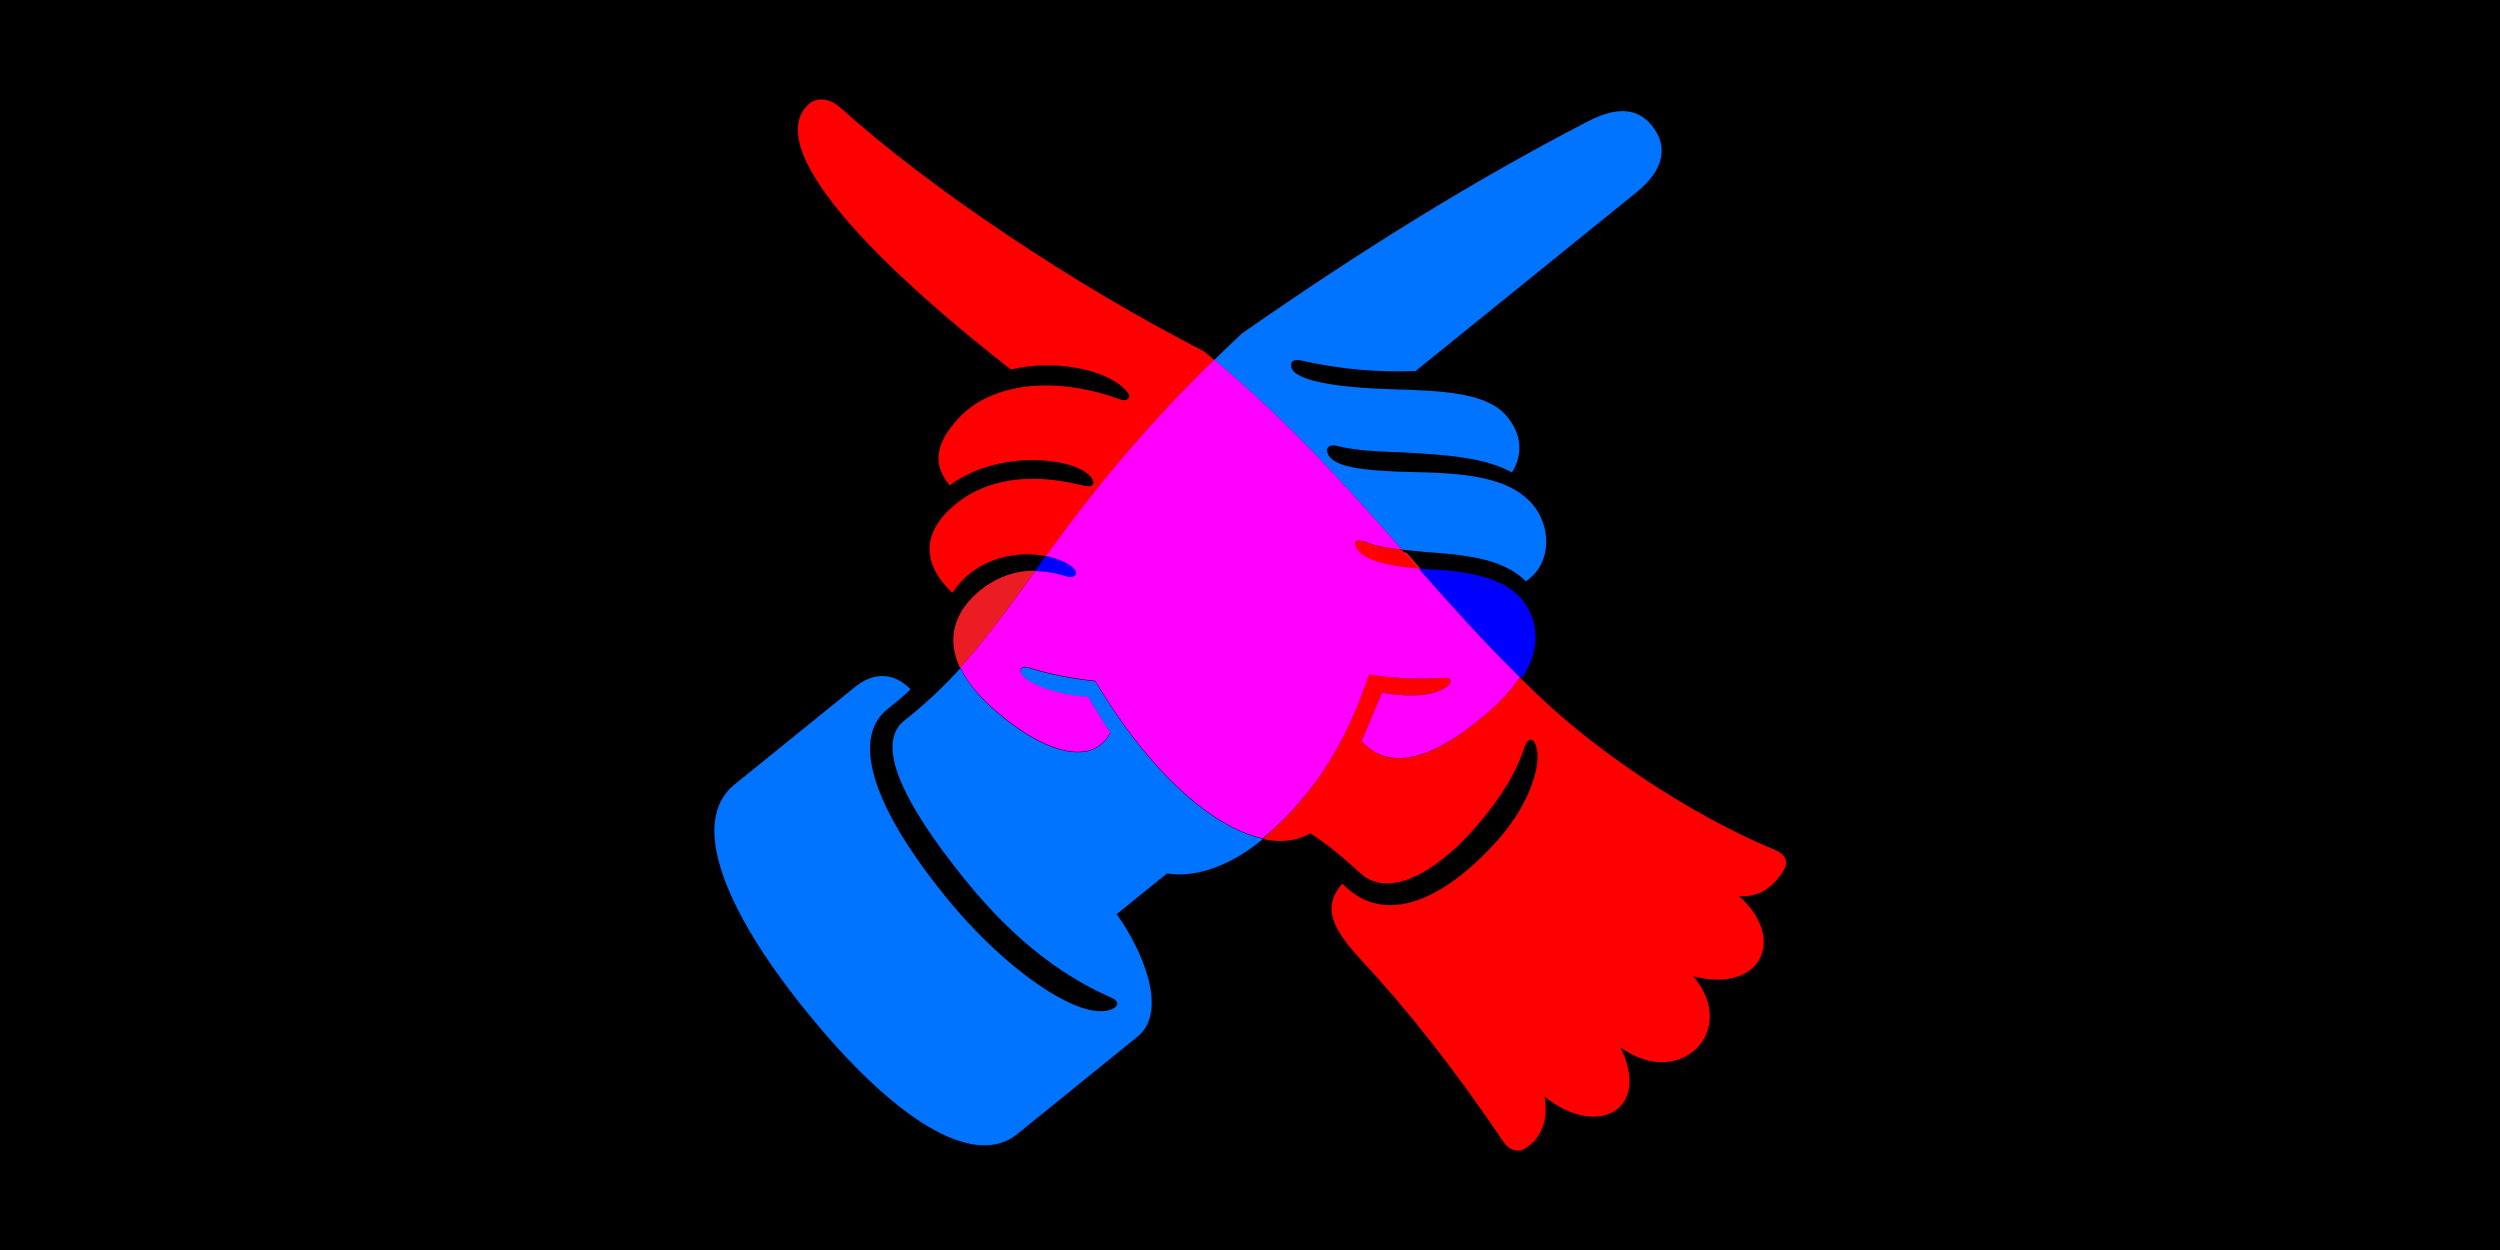
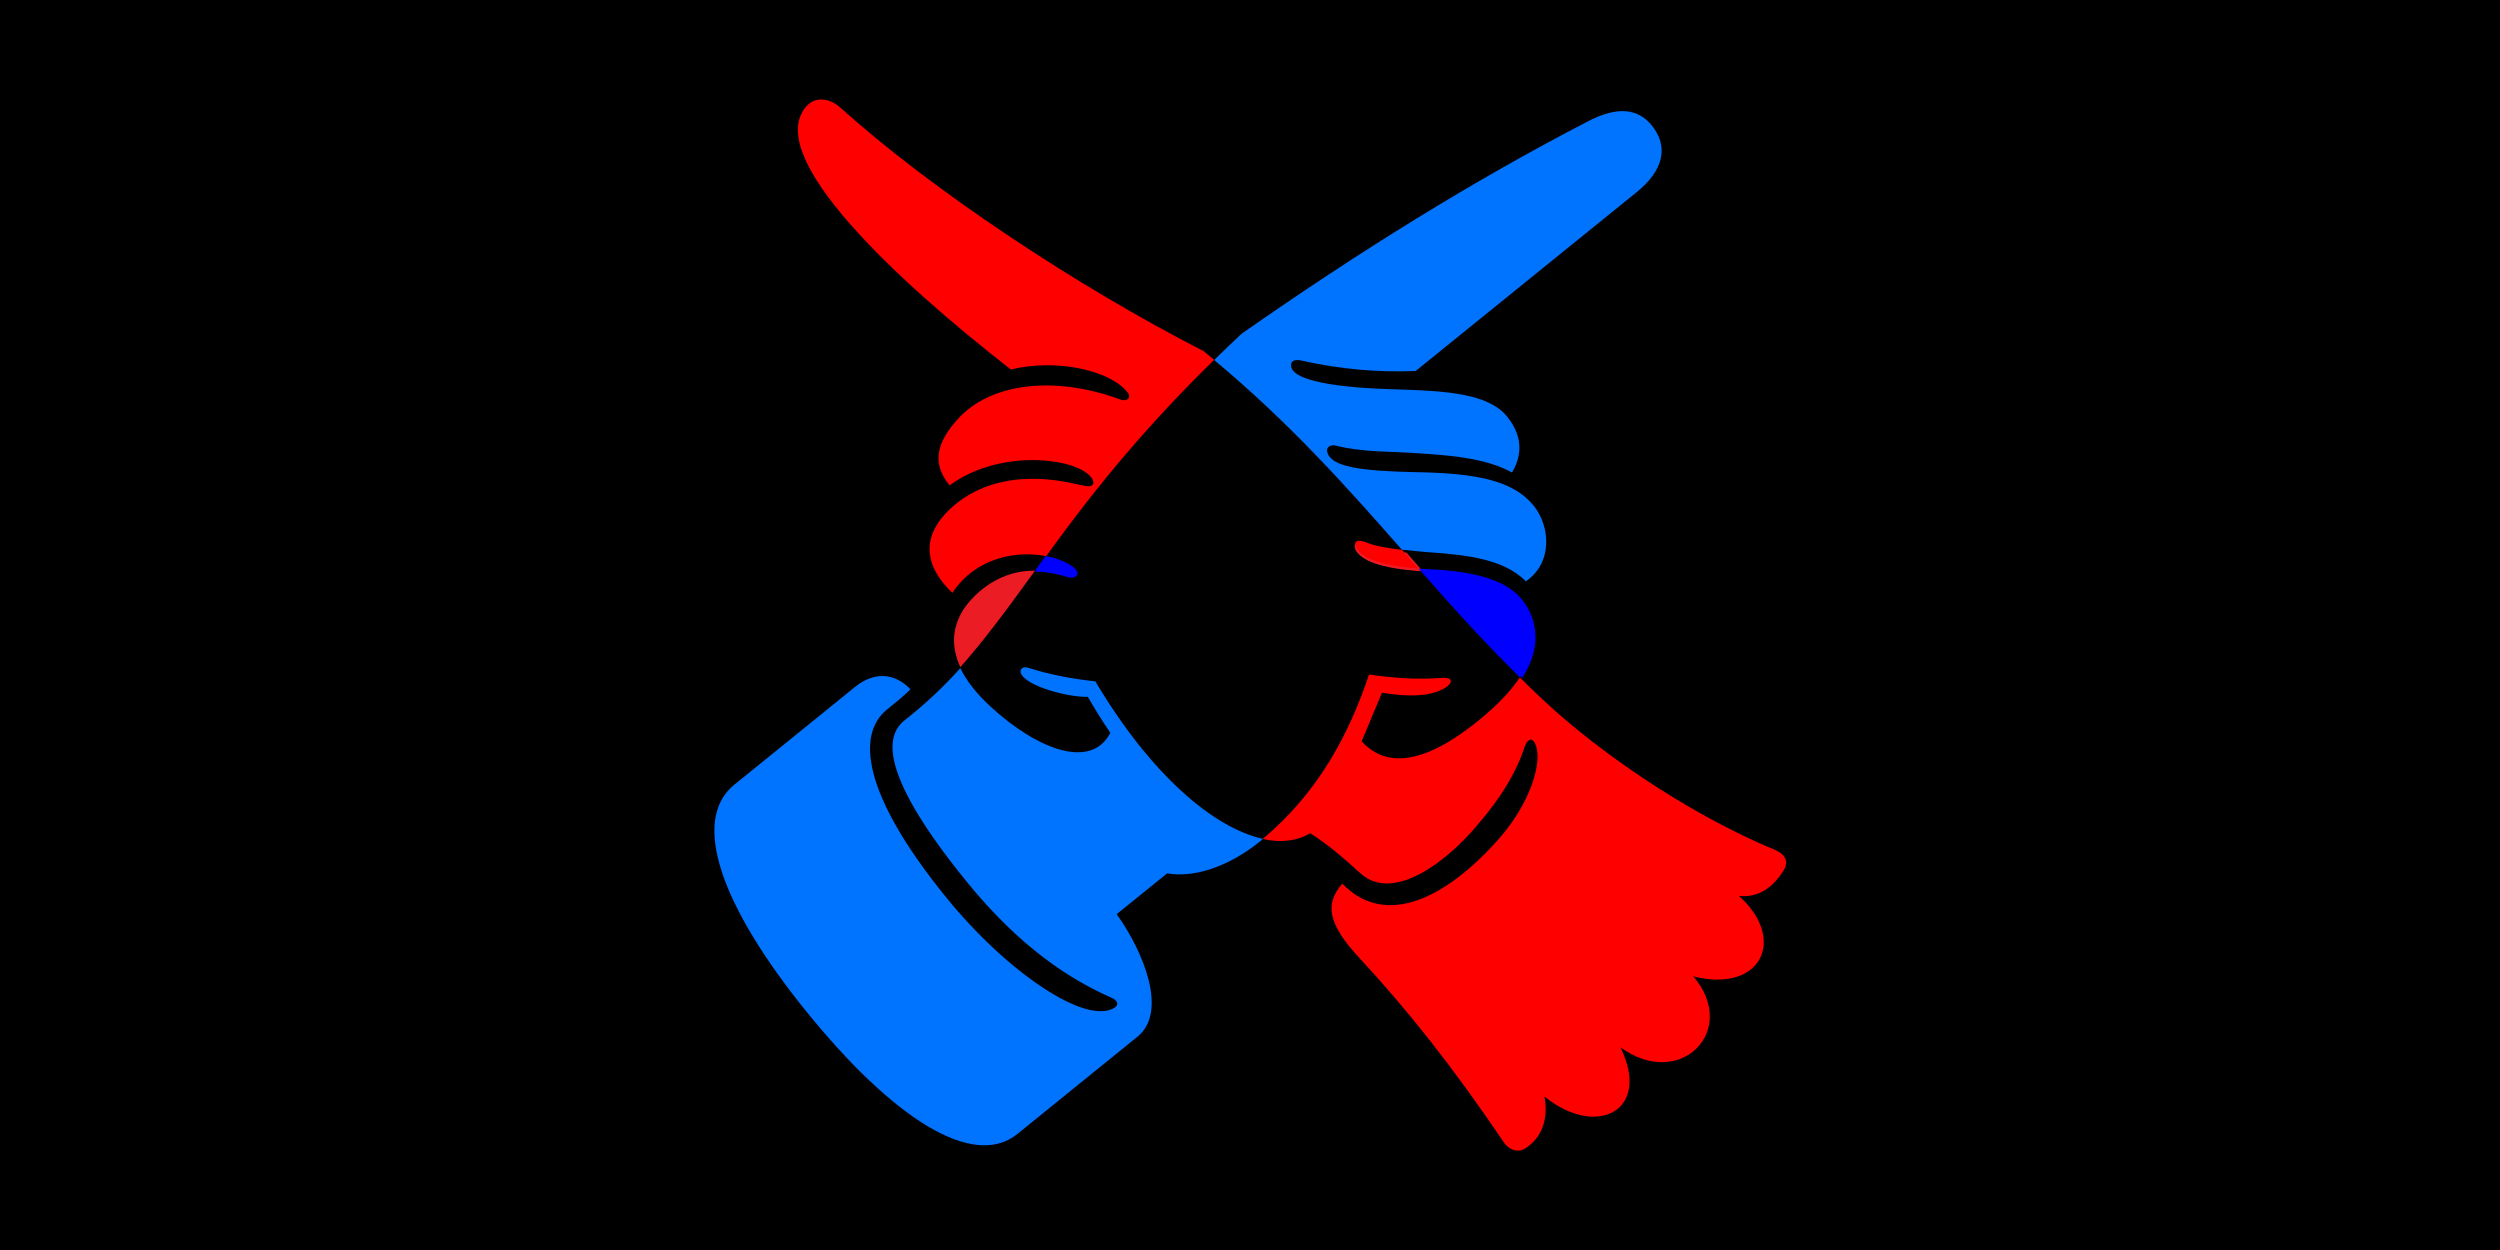
<svg xmlns="http://www.w3.org/2000/svg" enable-background="new 0 0 1500 750" viewBox="0 0 1500 750">
  <path d="m0 0h1500v750h-1500z" />
  <path d="m813.6 330.4c3.3 5.4 13.1 10.7 40.1 12.4-3.3-3.7-6.5-7.5-9.8-11.2-9.1-.9-17.2-2.1-22.9-4.4-6-2.6-10-1.8-7.4 3.2z" fill="#ec1c24" />
  <path d="m582.3 360.2c-8.5 9.5-13.9 23.2-6.1 40.1 13.4-15.1 27.1-33.3 44.8-57.9-16.2-.2-29.4 7.5-38.7 17.8z" fill="#ec1c24" />
  <path d="m644.4 340.6c-3.9-3.2-10-5.7-17.1-6.9-.6.8-1.2 1.7-1.8 2.5-1.5 2.1-3 4.1-4.4 6.1 6.2 0 12.9 1.2 19.9 3.8 4.3 1.7 7.9-1.8 3.4-5.5z" fill="#00f" />
  <path d="m913.3 406.8c12.9-20.3 8.2-35.6.1-45.6-9.7-12-29.7-17-55.4-18.2-1.4-.1-2.8-.1-4.1-.2 18.7 21.5 37.8 42.8 59.4 64z" fill="#00f" />
  <path d="m728.5 215.9c-2.1-1.7-4.1-3.5-6.3-5.2-76.4-39.1-163.2-96.8-218.2-146.3-6.5-5.8-15-6.4-20-.8-26.9 29.9 54.6 105.2 122.5 158.1 28.1-6.8 60 .8 70 13.7 2.9 3.4-.9 5.8-4.3 4.3-39.7-14.6-78-9.9-97.5 11.7-11.7 13-16.6 25.8-4.9 39.8 28.2-20.9 71.3-17.3 83.4-6.4 2.8 2.5 3.4 5 2.4 6.1-1.4 1.5-3.9.8-7.8 0-37-9-63.9-.4-80.5 17.2-14.4 15.6-12.1 32.2 4.1 47.6 14.2-21.4 38.8-25.5 56.3-22 32.7-45.3 62.9-80.7 100.8-117.8z" fill="#f00" />
-   <path d="m581.8 360.2c-8.6 9.6-14 23.5-5.7 40.6 13.6-15.1 27.3-33.2 44.9-57.9-16.5-.2-29.7 6.8-39.2 17.3z" fill="#ec1c24" />
  <path d="m813.9 329c3.2 5.1 12.3 10.3 37.3 12.2-3.3-3.8-6.7-7.6-10-11.3-7.8-.9-14.8-2-20-3.9-6-2.7-9.9-1.9-7.3 3z" fill="#f00" />
  <path d="m1065.8 510.3c-56.5-23.4-108.6-61.7-135.5-86.3-6.4-5.8-12.5-11.7-18.4-17.5-5.3 7.9-13.3 16.5-24.9 25.9-40.7 33-60.2 23.1-70 12.4l12.2-29.2c9 1.5 25.4 3.6 36.3-2 7.2-3.7 5.8-7.1.7-6.9-16.2 1.2-30.5.1-44.8-2-11.7 35.3-30.3 70.7-63.8 98.7 10.9 2.4 20.6 1.3 28.5-3.5 10.5 6.7 20 14.8 30.3 24.2 19.3 17.3 51-6.2 70.4-29.5 15.2-17.7 23.6-32.8 28.1-46.8 1.1-2.9 3-5.1 5-3.4 1.7 1.6 2.8 6 2.6 10.6-.3 10.3-6.5 29.8-24.4 49.7-30.6 34-66.7 52.4-92.7 25.5-10.5 12.1-8.9 23.8 9.9 44.2 29.3 31.5 57.1 66.7 86.8 110.7 2.9 4.6 8.4 6.8 12.8 4.1 9.6-5.9 14.4-16.8 11.8-31.3 31.2 25.4 64.4 8.6 45.5-29.6 35.6 26.2 71.6-9.9 43.8-42.5 40.8 10.4 56.3-22.5 27.4-48.2 12 1 20.2-5 26.8-15.4 3.2-5.1.9-9.5-4.4-11.9z" fill="#f00" />
  <path d="m911.9 406.4c14.2-20.9 9.4-36.7 1.2-46.8-9.6-11.9-29.5-16.9-54.9-18-2.5-.1-4.8-.3-7-.4 19.2 21.9 38.7 43.6 60.7 65.2z" fill="#00f" />
  <path d="m640.3 346.2c4.4 1.2 7.7-2.1 3.2-5.7-3.7-3-9.3-5.4-15.9-6.7-.2.3-.5.7-.7 1-2 2.8-3.9 5.5-5.8 8.2 6 0 12.4 1 19.2 3.2z" fill="#00f" />
  <path d="m841.1 329.8c4.4.5 9 .9 13.8 1.4 21.9 1.5 46.6 3.3 60.6 17.6 16.5-11.3 14.5-33.2 4.8-45.3-12.5-15.5-35.2-19.6-70.8-20.2-33.9-.7-51.4-3.3-53.2-12.4-.7-2.6 2.2-4.2 4.8-3.6 15.9 4 31.6 3.5 45.3 4.4 21.8 1.3 44.7 2.8 60.8 11.8 4.5-7.5 8.3-19.7-2.9-33.5-11.3-14-36.8-15.5-67.3-16.4-31.5-.8-64.9-4.7-62.2-15.6.6-2.3 4.1-2.3 7.7-1.3 20.5 4.5 43.1 6.9 66.9 5.9l132.6-107.3c16.1-13 19.4-27.3 9.1-40-8.1-10-20.3-12-38.7-2.3-67.6 35-135.4 76.9-207.4 127.2-5.7 5.3-11.1 10.6-16.5 15.8 46 38.4 79.6 76.3 112.6 113.8z" fill="#0073ff" />
  <path d="m657.2 408.8c-14.7-1.5-29.5-4.6-39.8-8-3.6-1.3-5.5.5-5 2.9 2.9 8.1 29 14.8 40.3 14.4 4.3 7.4 8.4 14.2 13.5 21.6-11.4 22.2-43.4 10.3-71.5-15.4-9.1-8.3-15-16.2-18.5-23.4-9.5 10.5-18.9 19.5-29.5 28.1l-4.2 3.4c-12.5 10.1-12.6 34.8 37 96 32.6 40.3 62.8 59.4 87.5 70.3 3.7 1.6 4.4 4.1 1.9 5.8-16.9 11.2-64.7-21-101.4-66.3-50.8-62.7-53.3-97.9-35.3-112.5 4.9-3.9 10-8.1 14.1-12.1-9.4-9.9-21.7-10.8-33.2-1.5l-72.5 58.7c-26.5 21.5-7.7 73.3 43.3 136.2 51.8 64 100 94.9 126.5 73.4l72.1-58.4c18.4-14.9 3.6-51-12.5-73.5l30.3-24.5c15.2 2.8 36.2-3.4 55.5-19 .7-.6 1.3-1.1 2-1.7-29.6-6.4-67.5-38.7-100.6-94.5z" fill="#0073ff" />
-   <path d="m821.4 404.7c14.3 2.1 28.6 3.2 44.8 2 5.1-.2 6.5 3.2-.7 6.9-10.9 5.6-27.3 3.5-36.3 2l-12.2 29.1c9.7 10.7 29.3 20.5 70-12.4 11.6-9.4 19.6-18 24.9-25.9-22-21.6-41.5-43.4-60.8-65.3-25-1.9-34.1-7-37.3-12.2-2.6-4.9 1.4-5.7 7.3-3.1 5.1 1.9 12.1 3.1 20 3.9-33-37.5-66.7-75.5-112.6-113.9-37.9 37.1-68.1 72.4-100.9 117.8 6.6 1.3 12.2 3.7 15.9 6.7 4.5 3.7 1.2 6.9-3.2 5.7-6.8-2.2-13.2-3.2-19.2-3.3-17.6 24.7-31.4 42.8-44.9 57.9 3.5 7.3 9.4 15.1 18.5 23.4 28.2 25.7 60.1 37.7 71.5 15.4-5.1-7.4-9.2-14.2-13.5-21.6-11.3.4-37.4-6.3-40.3-14.4-.5-2.4 1.4-4.2 5-2.9 10.3 3.4 25.1 6.5 39.8 8 33.2 55.9 71.1 88.1 100.4 94.5 33.5-27.6 52.1-63.1 63.8-98.3z" fill="#f0f" />
</svg>